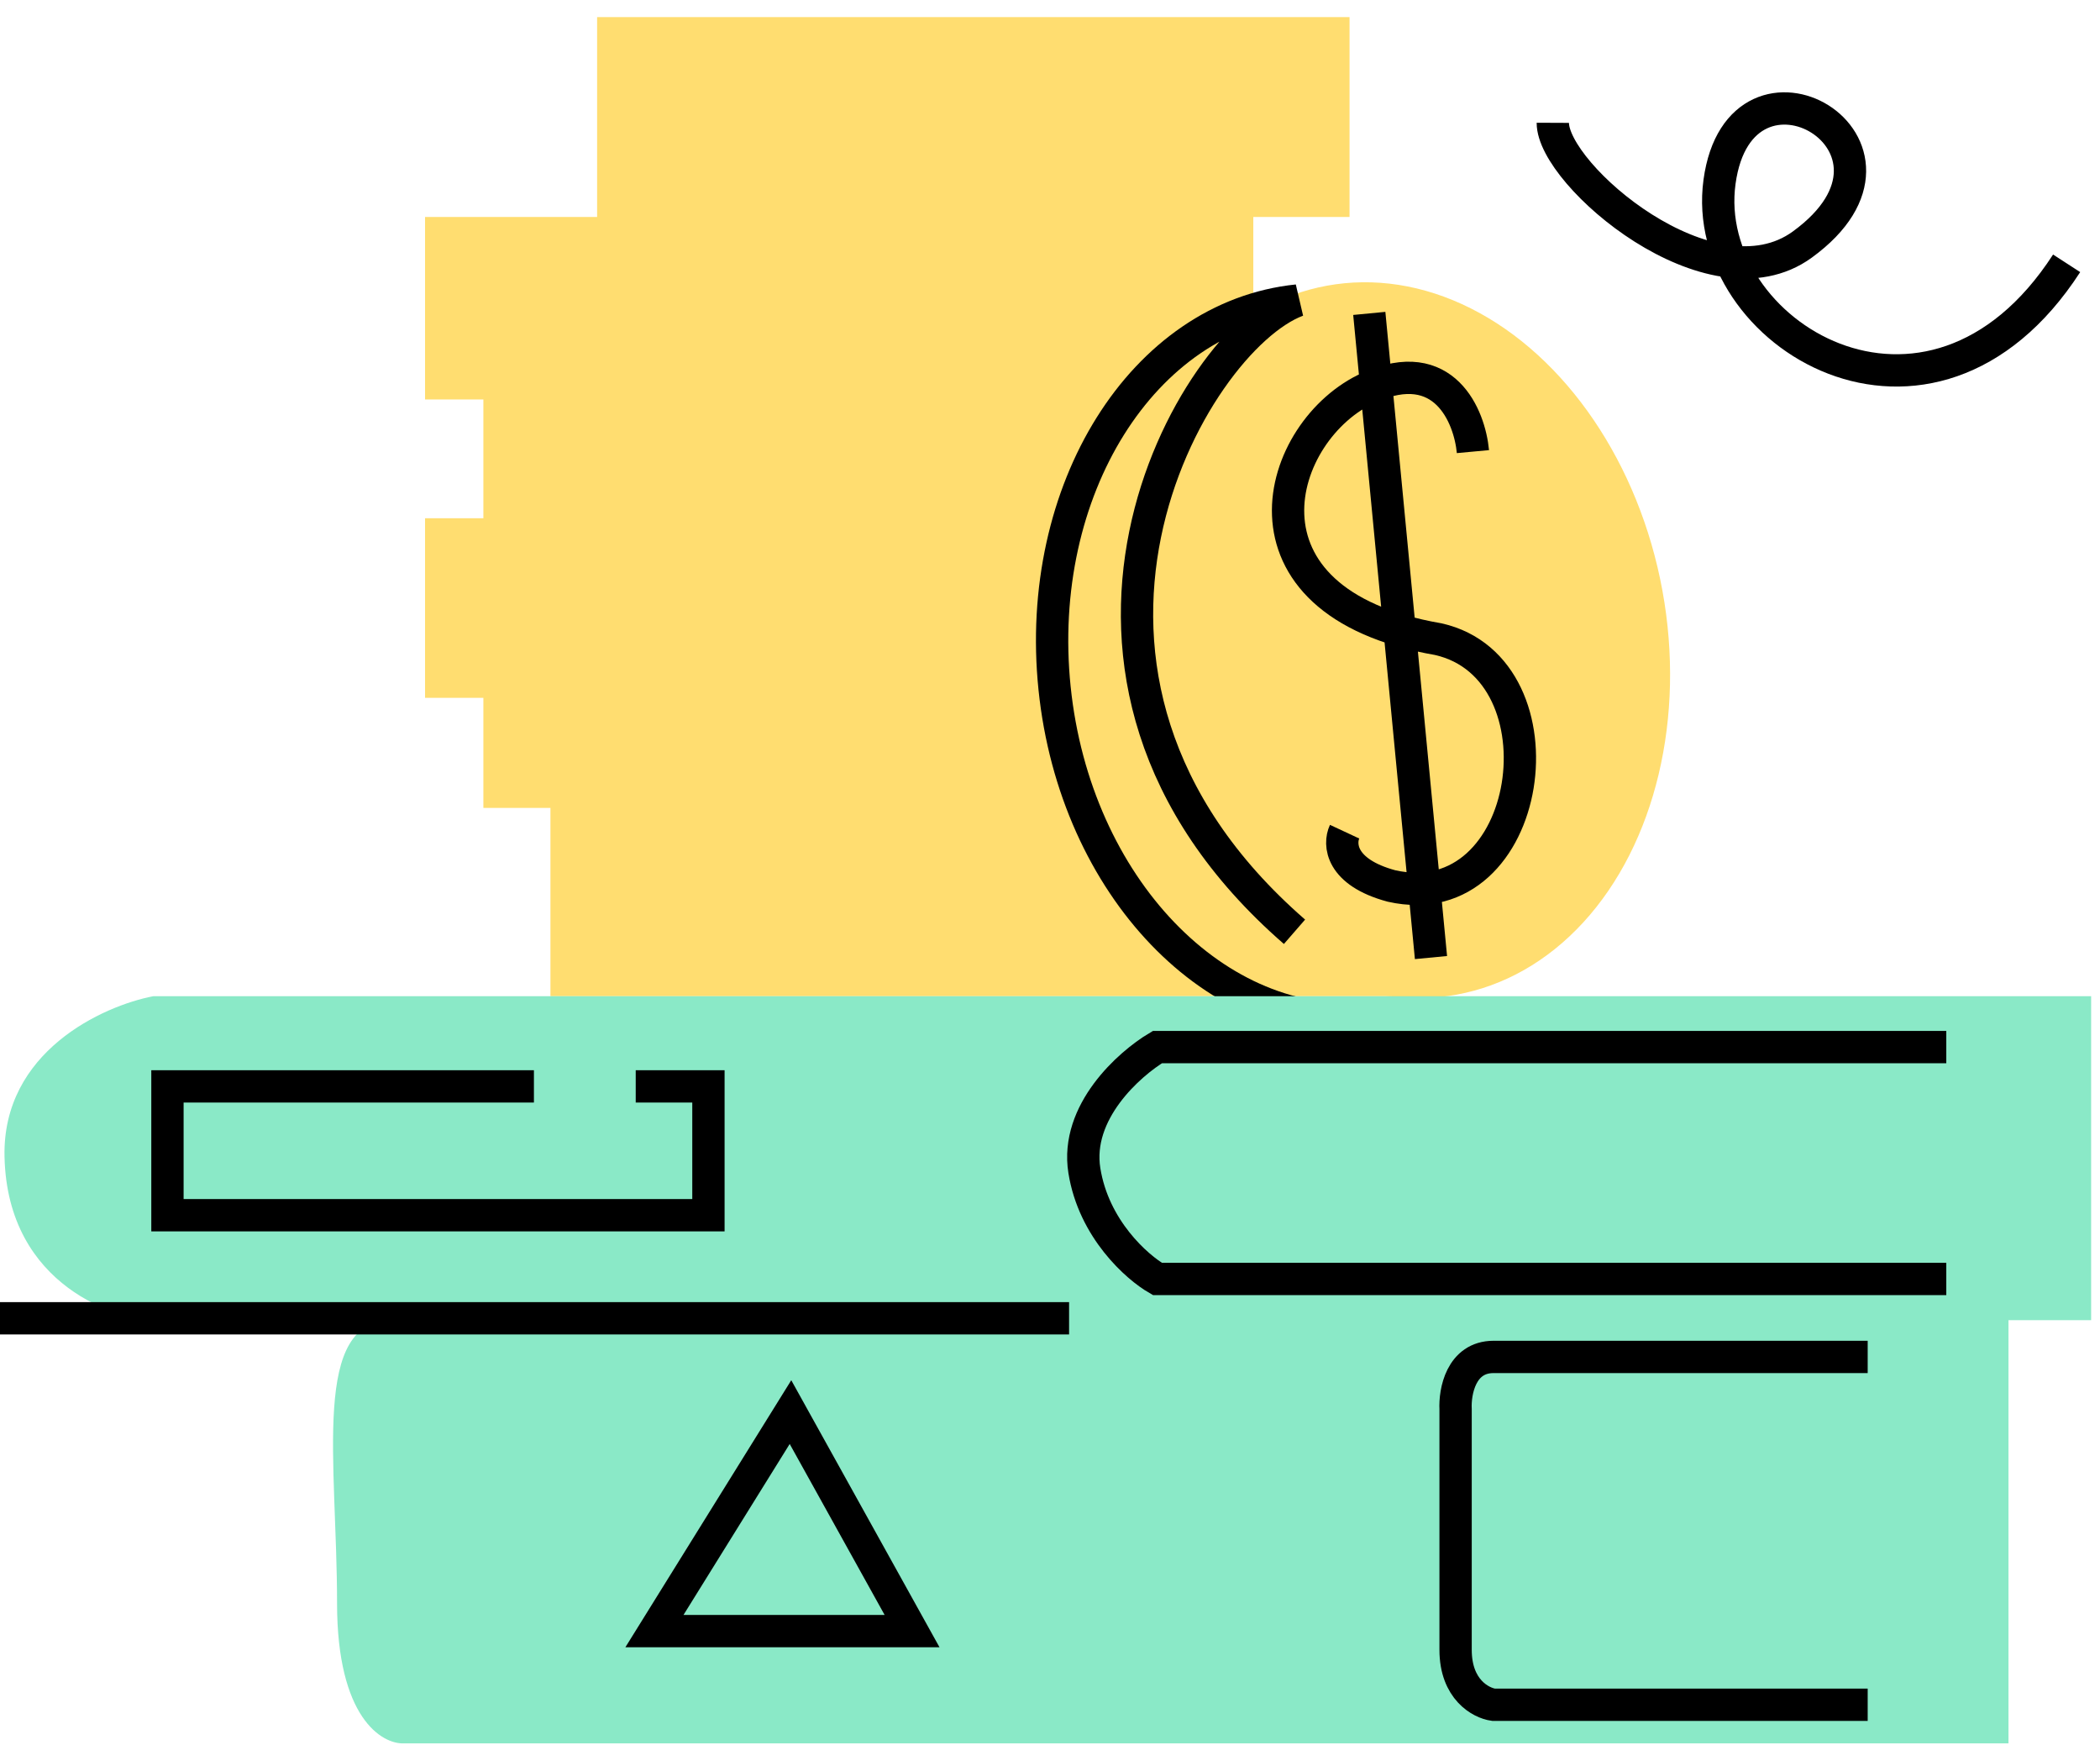
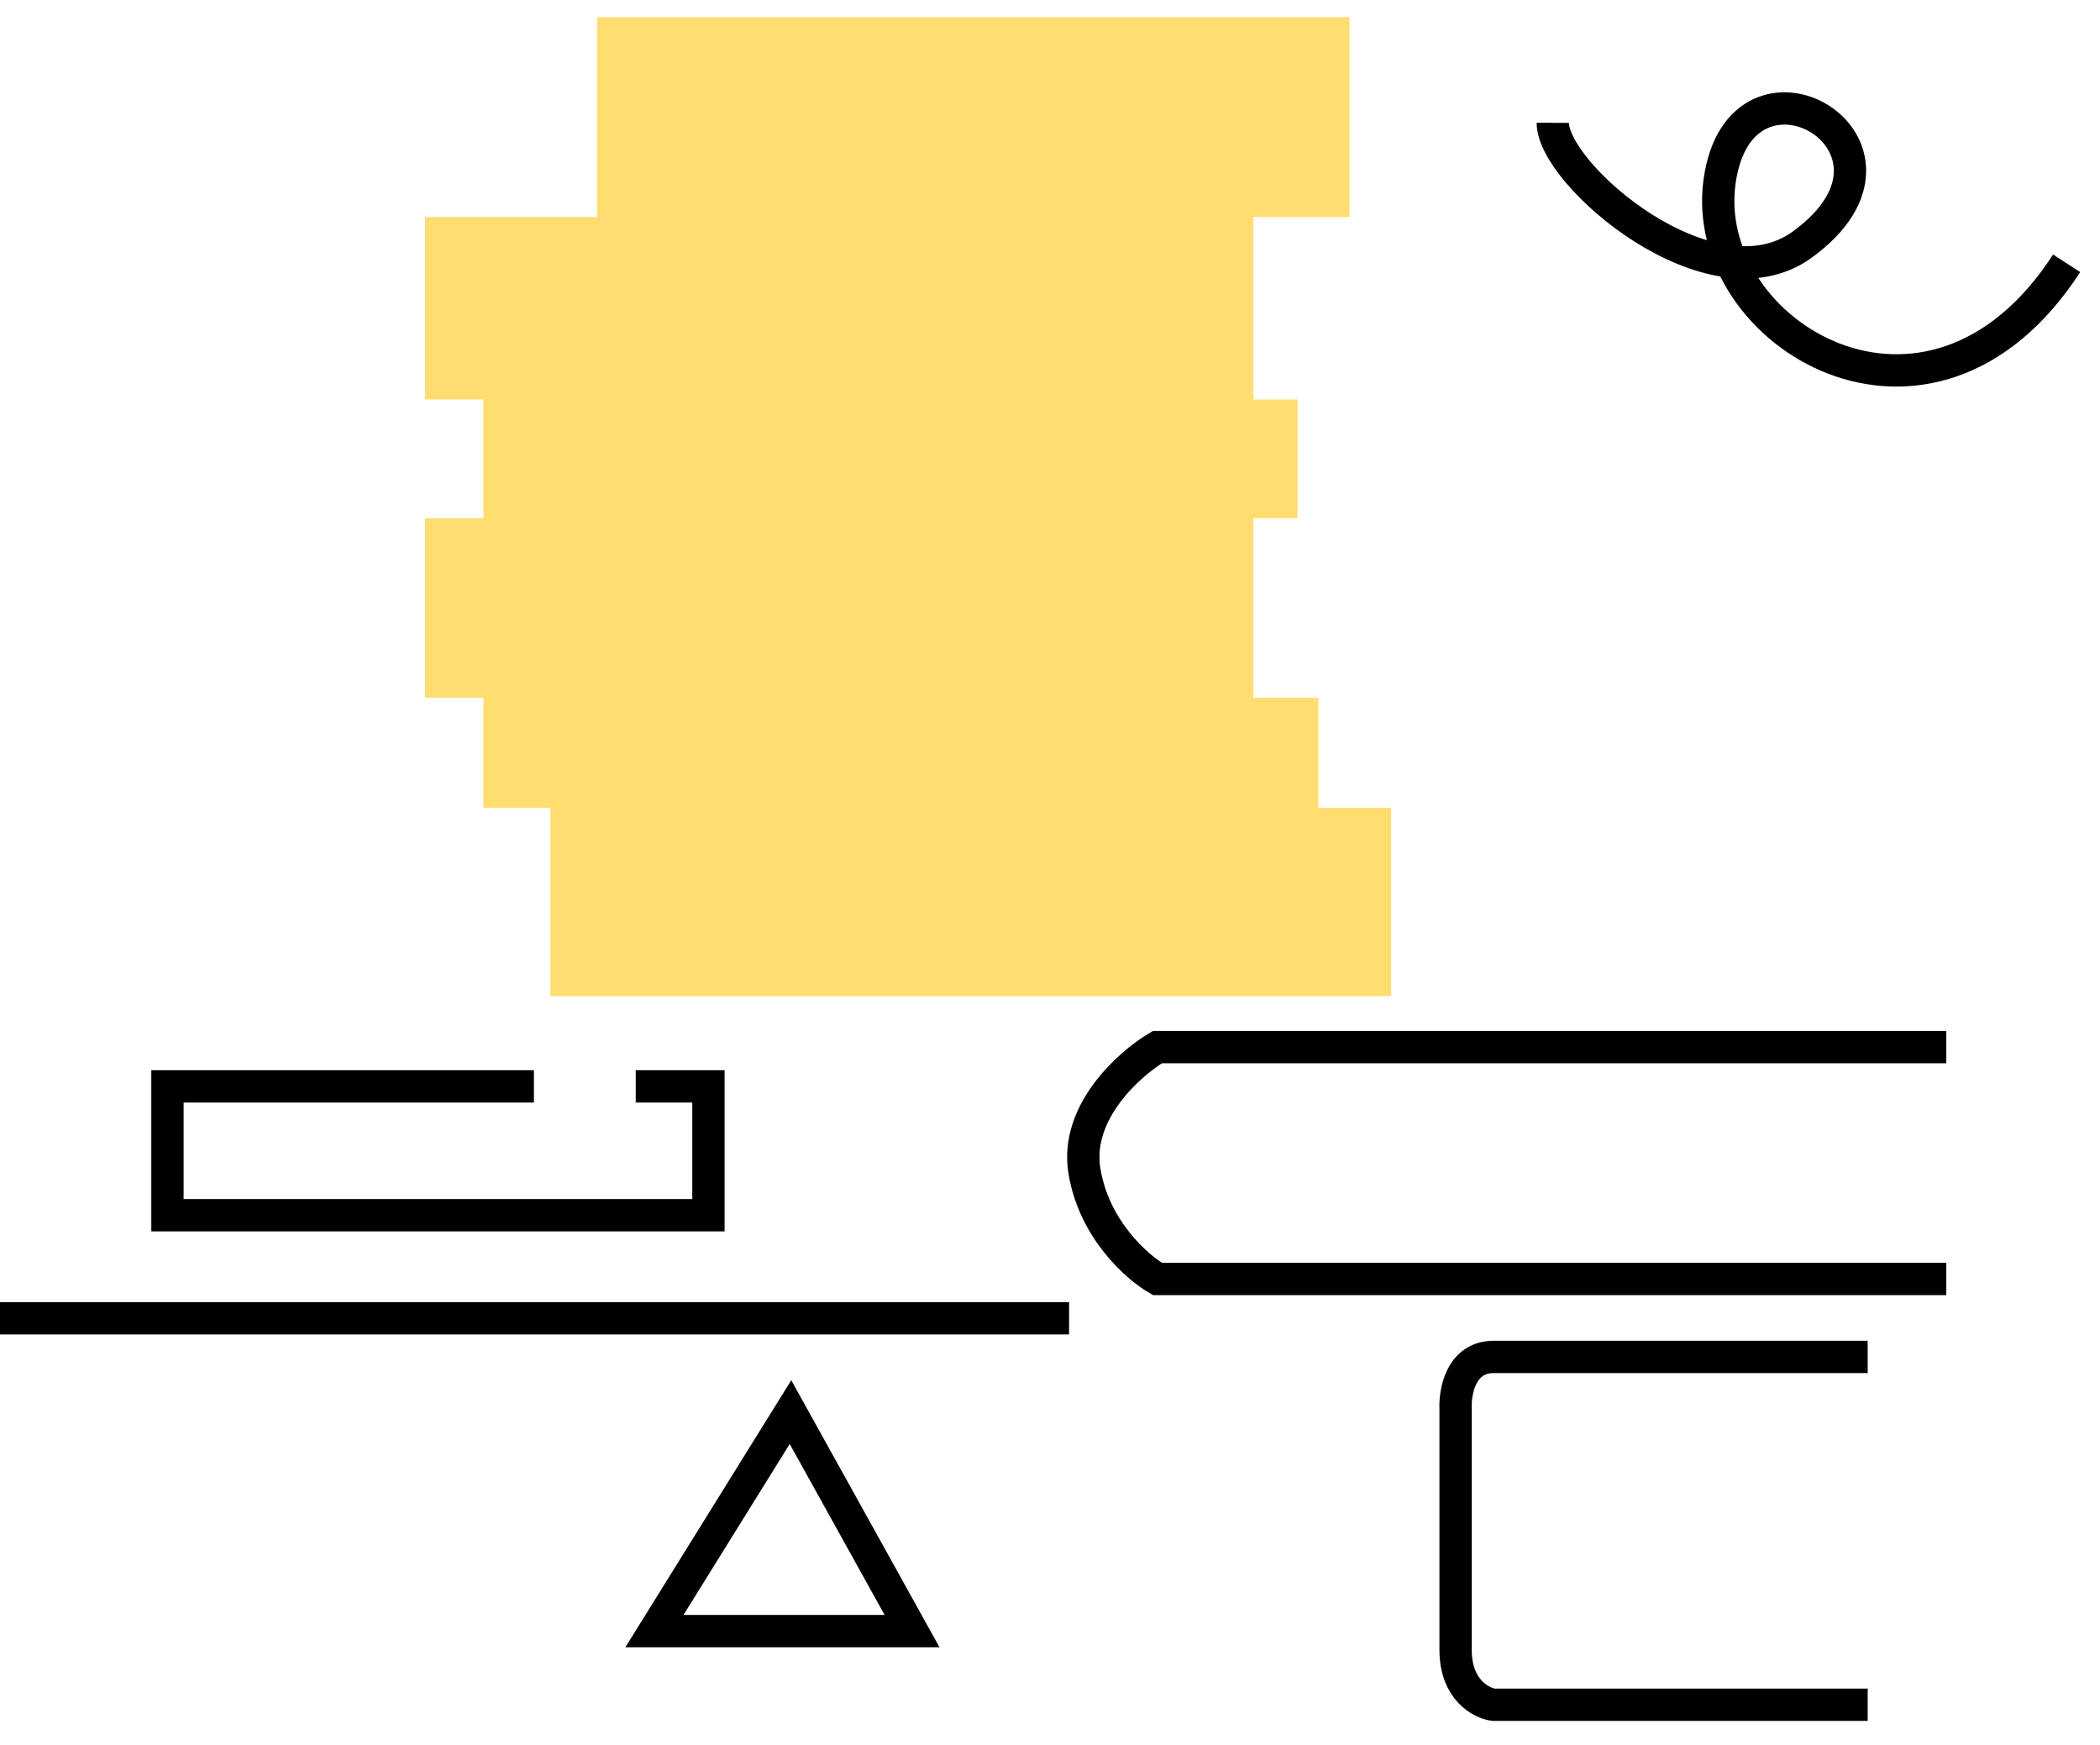
<svg xmlns="http://www.w3.org/2000/svg" width="195" height="162" viewBox="0 0 195 162" fill="none">
  <path d="M125.314 1.588V20.144H116.378V37.087H120.492V48.114H116.378V64.787H122.421V75.007H129.173V92.488H51.113V75.007H44.885V64.787H39.469V48.114H44.885V37.087H39.469V20.144H55.446V10.194V1.588H125.314Z" fill="#FFDD70" />
-   <ellipse cx="129.236" cy="59.434" rx="25.549" ry="33.456" transform="rotate(-10.383 129.236 59.434)" fill="#FFDD70" />
-   <path d="M136.772 41.928C136.467 38.644 134.114 32.855 127.148 35.971C118.44 39.866 113.627 55.905 133.564 59.342C145.709 62.092 142.501 85.234 129.21 82.255C124.443 80.972 124.321 78.36 124.856 77.214M127.148 29.097L132.877 88.9" stroke="black" stroke-width="3" />
  <path d="M144.19 11.402C144.169 16.223 158.89 28.865 167.357 22.705C180.058 13.465 161.586 2.8 159.669 16.885C157.752 30.97 179.205 44.047 191.902 24.447" stroke="black" stroke-width="3" />
-   <path d="M127.351 94.534C112.997 96.014 99.822 82.298 97.925 63.898C96.027 45.498 106.125 29.381 120.479 27.901C110.635 31.56 92.695 62.586 120.204 86.507" stroke="black" stroke-width="3" />
-   <path d="M186.502 161.856H37.528C35.451 161.947 31.298 159.472 31.298 148.85C31.298 135.572 28.86 122.566 36.444 122.566H14.234C11.254 122.566 0.691 119.585 0.42 107.391C0.203 97.636 9.539 93.391 14.234 92.488H179.731H194.176V122.566H186.502V161.856Z" fill="#8AE9C7" />
  <path d="M0 122.389C4.012 122.389 65.108 122.389 99.272 122.389" stroke="black" stroke-width="3" />
  <path d="M180.727 118.74H107.474C105.575 117.648 101.559 114.107 100.691 108.678C99.823 103.249 104.851 98.772 107.474 97.211H180.727" stroke="black" stroke-width="3" />
  <path d="M173.428 125.977C163.106 125.977 141.707 125.977 138.686 125.977C135.665 125.977 135.078 129.214 135.162 130.833V153.171C135.162 156.862 137.511 158.109 138.686 158.27H173.428" stroke="black" stroke-width="3" />
  <path d="M60.77 151.431L73.402 131.099L84.691 151.431H60.77Z" stroke="black" stroke-width="3" />
  <path d="M49.578 100.86H15.549V112.821H65.783V100.86H59.031" stroke="black" stroke-width="3" />
</svg>